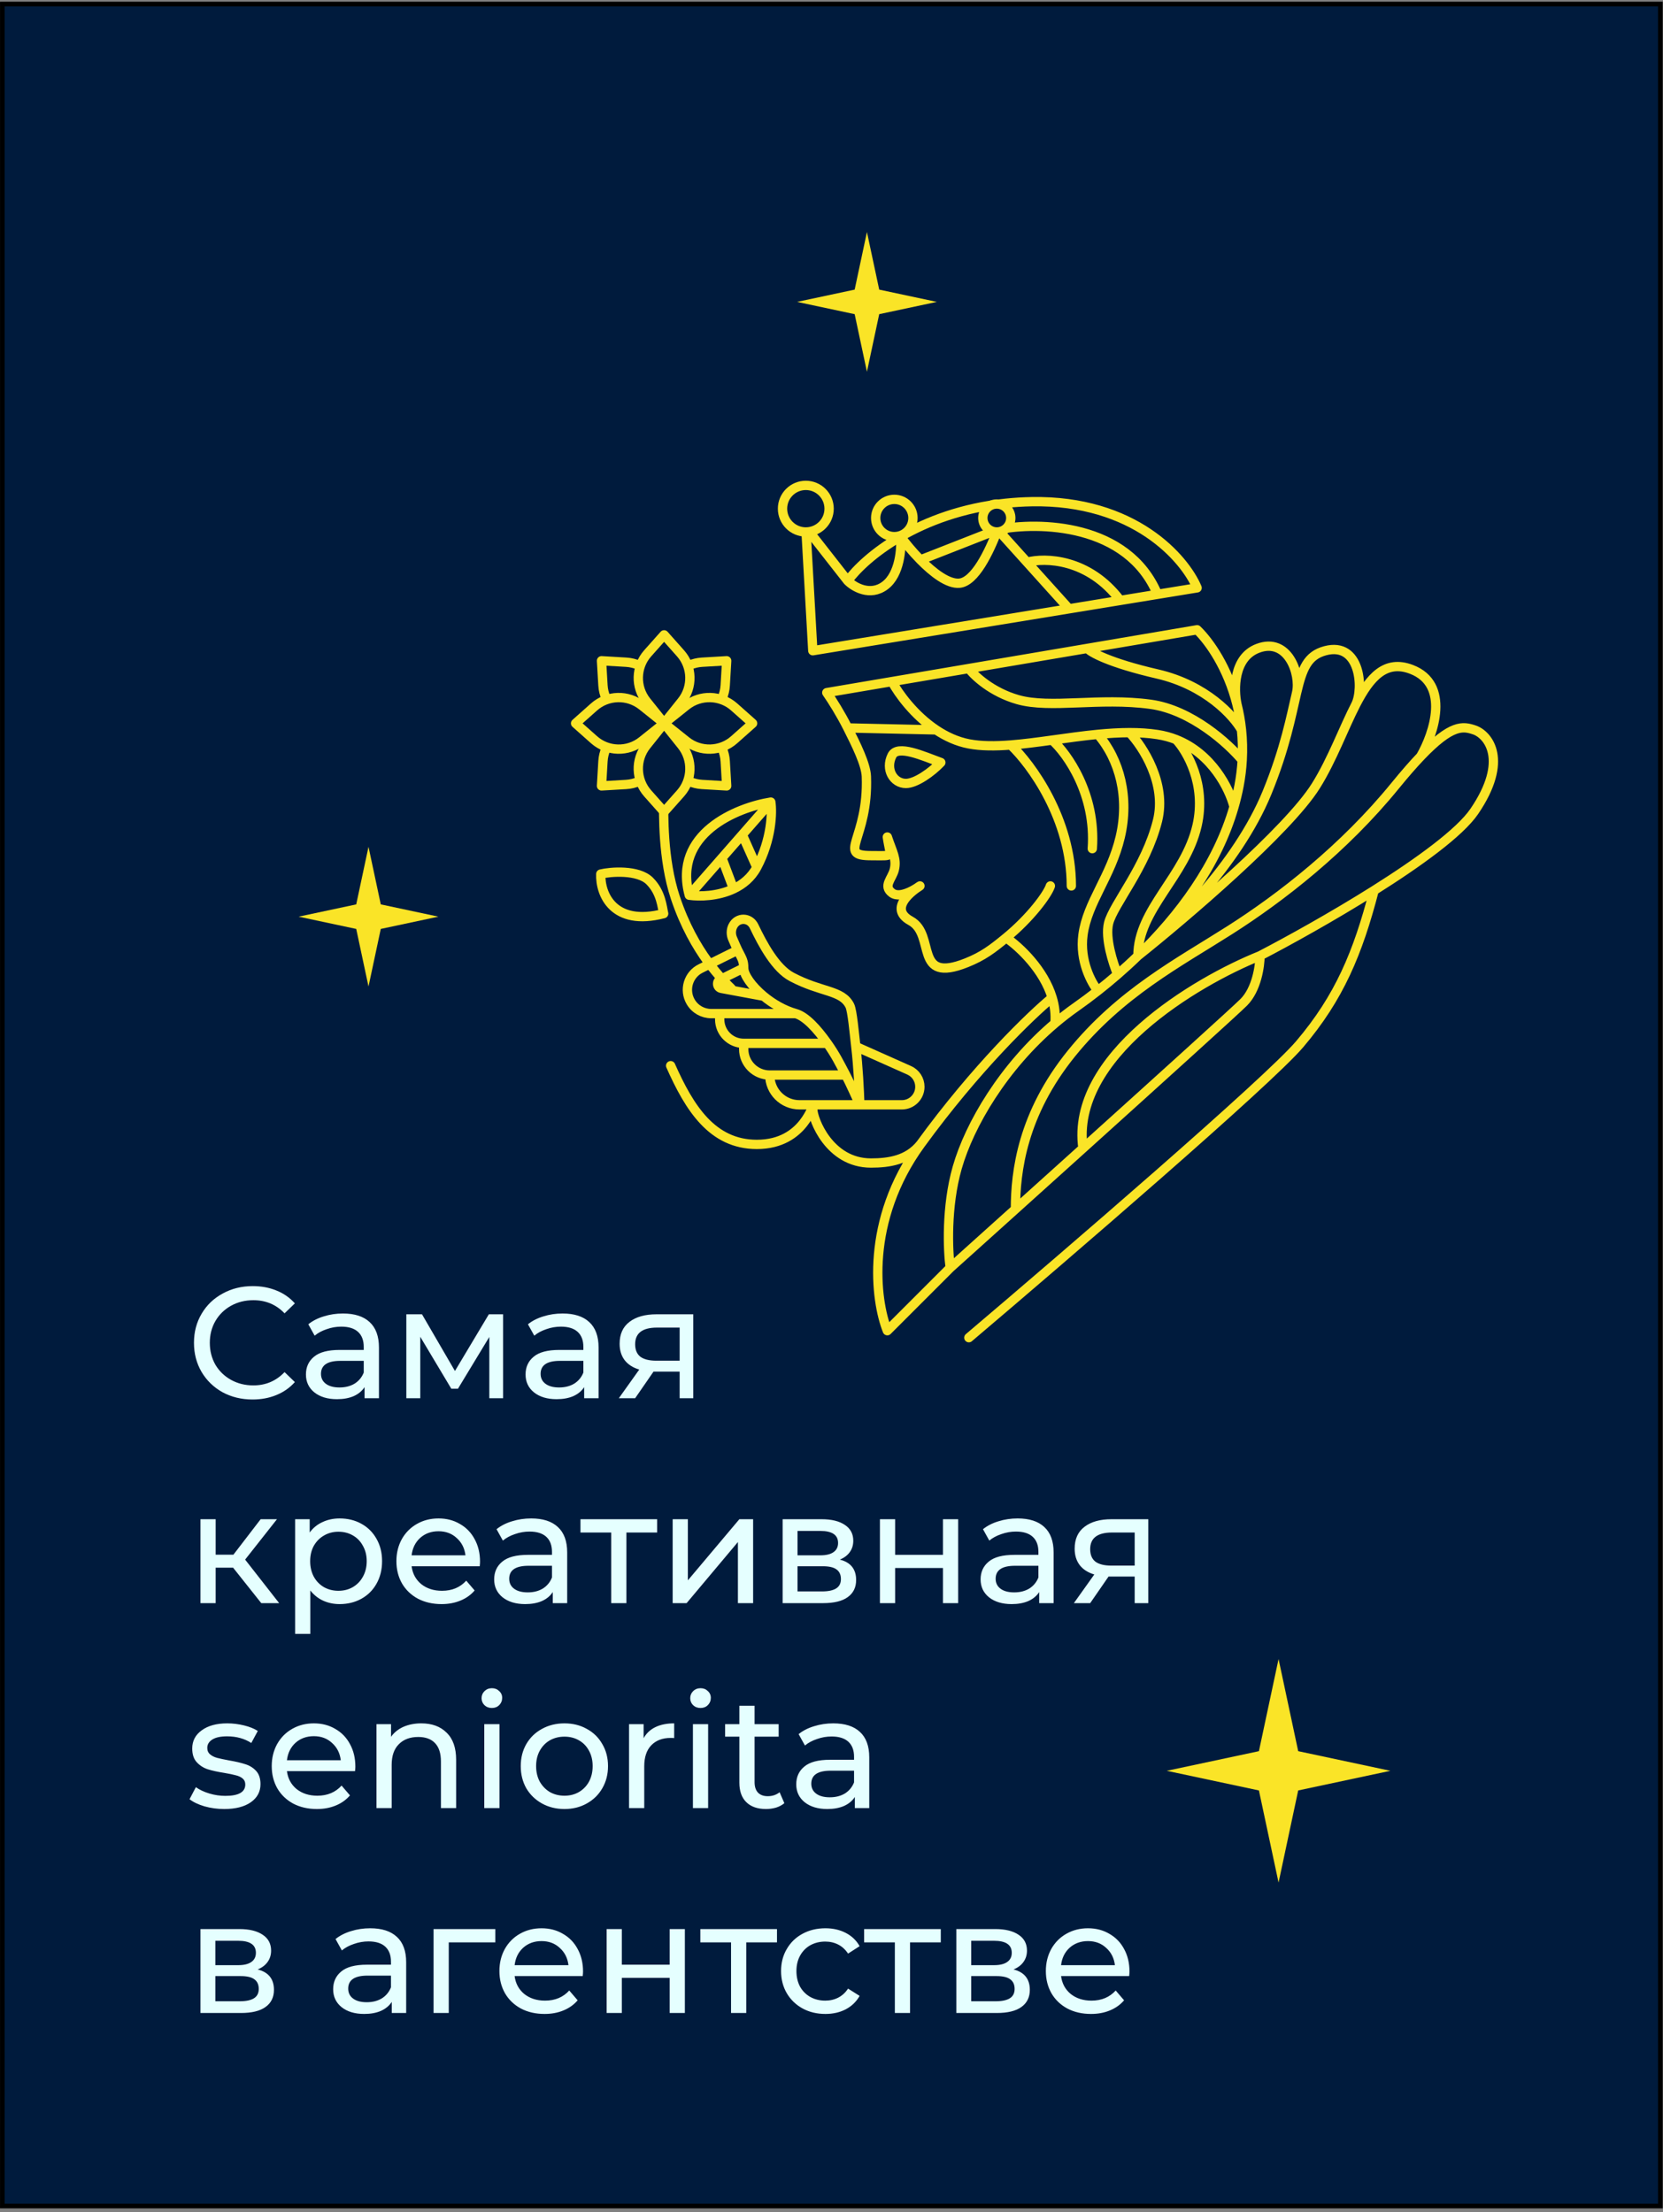
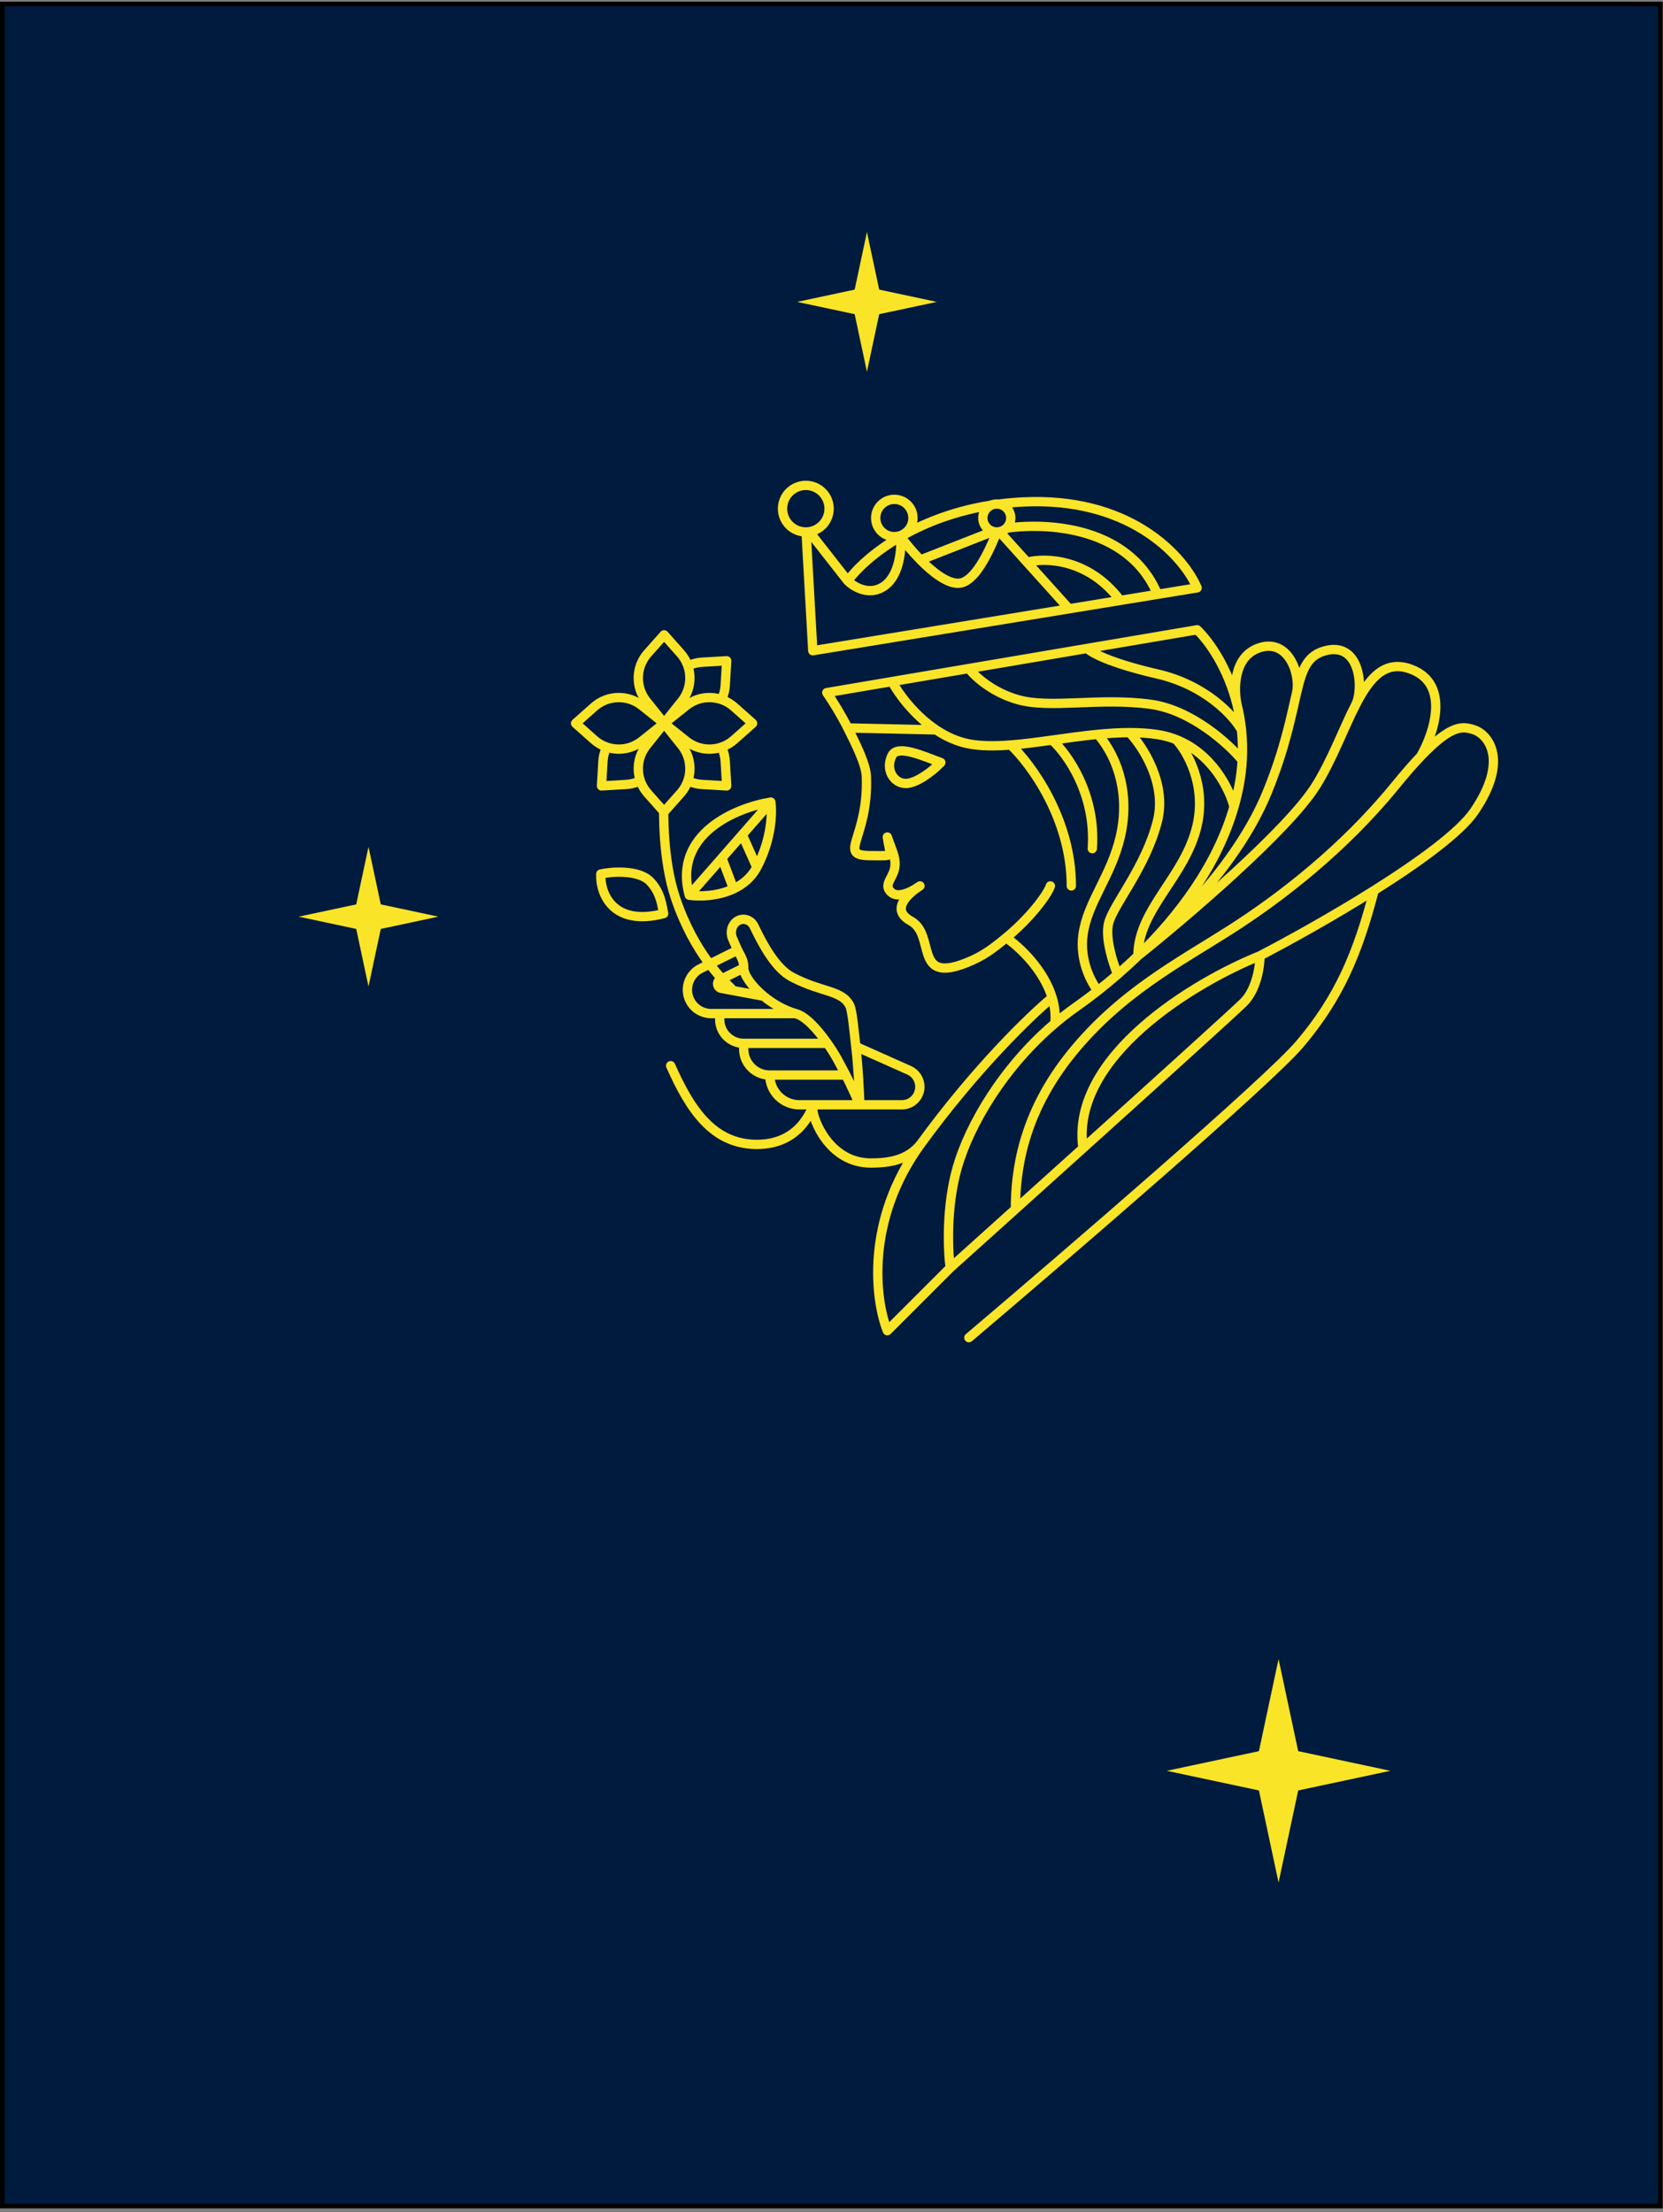
<svg xmlns="http://www.w3.org/2000/svg" width="357" height="475" viewBox="0 0 357 475" fill="none">
  <rect x="0" y="0" width="357" height="475" fill="#808080" stroke="none" />
  <path d="M0.505 0.865H356.438V473.675H0.505V0.865Z" fill="#001B3D" stroke="black" />
  <path fill-rule="evenodd" clip-rule="evenodd" d="M270.255 376.005L274.471 356.222L274.471 375.107V375.107L274.471 356.222L278.687 376.005L298.471 380.222H298.471L298.471 380.222L298.471 380.222H298.471L278.687 384.438L274.471 404.222L274.471 385.336V404.222L270.255 384.438L250.471 380.222V380.222L270.255 376.005Z" fill="#FAE427" />
  <path fill-rule="evenodd" clip-rule="evenodd" d="M76.472 194.187L79.107 181.822H79.107L81.742 194.187L94.107 196.822H82.303L82.303 196.822H94.107L81.742 199.457L79.107 211.822L76.472 199.457L64.107 196.822L75.91 196.822L75.91 196.822H64.107L76.472 194.187Z" fill="#FAE427" />
  <path fill-rule="evenodd" clip-rule="evenodd" d="M183.472 62.187L186.107 49.822H186.107L188.742 62.187L201.107 64.822H189.304L189.304 64.822H201.107L188.742 67.457L186.107 79.822L183.472 67.457L171.107 64.822L182.91 64.822L182.91 64.822L171.107 64.822L183.472 62.187Z" fill="#FAE427" />
  <path d="M169.967 209.761C176.413 213.167 180.711 212.528 182.43 215.934C182.969 217.002 183.393 221.924 183.719 224.699L195.176 229.811C196.572 230.434 197.471 231.82 197.471 233.348C197.471 235.487 195.737 237.222 193.598 237.222H184.578H171.626C168.099 237.222 165.24 234.362 165.24 230.835C162.154 230.835 159.653 228.334 159.653 225.249V224.024C156.805 224.024 154.496 221.715 154.496 218.867V217.637H152.676C150.873 217.637 149.204 216.687 148.284 215.138C146.766 212.581 147.744 209.274 150.409 207.954L158.364 204.014C158.159 203.614 157.678 202.483 157.269 201.543C156.897 200.687 156.899 199.678 157.319 198.845C158.311 196.879 160.927 196.909 161.876 198.896C163.786 202.896 166.526 207.943 169.967 209.761Z" fill="#001B3D" />
  <path d="M184.578 237.222C184.021 235.994 182.427 232.46 181.57 230.835M184.578 237.222H171.626C168.099 237.222 165.24 234.362 165.24 230.835V230.835M184.578 237.222C184.491 234.288 184.224 229.003 183.719 224.699M184.578 237.222H193.598C195.737 237.222 197.471 235.487 197.471 233.348V233.348C197.471 231.82 196.572 230.434 195.176 229.811L183.719 224.699M159.653 207.845C159.653 206.332 159.341 205.922 158.364 204.014M159.653 207.845C159.653 209.314 161.358 211.768 163.95 213.912M159.653 207.845L155.785 209.761L154.605 210.346C153.744 210.772 153.922 212.049 154.866 212.225L159.653 213.114L163.95 213.912M170.826 217.637H154.496M170.826 217.637C172.94 218.236 175.351 220.826 177.61 224.024M170.826 217.637C168.269 216.914 165.867 215.497 163.95 213.912M154.496 217.637V218.867C154.496 221.715 156.805 224.024 159.653 224.024V224.024M154.496 217.637H152.676C150.873 217.637 149.204 216.687 148.284 215.138V215.138C146.766 212.581 147.744 209.274 150.409 207.954L158.364 204.014M177.61 224.024H159.653M177.61 224.024C179.384 226.534 180.203 228.245 181.57 230.835M159.653 224.024V225.249C159.653 228.334 162.154 230.835 165.24 230.835V230.835M181.57 230.835H165.24M158.364 204.014C158.159 203.614 157.678 202.483 157.269 201.543C156.897 200.687 156.899 199.678 157.319 198.845V198.845C158.311 196.879 160.927 196.909 161.876 198.896C163.786 202.896 166.526 207.943 169.967 209.761C176.413 213.167 180.711 212.528 182.43 215.934C182.969 217.002 183.393 221.924 183.719 224.699" stroke="#FAE427" stroke-width="2" />
  <path d="M221.486 107.722C243.486 107.322 254.32 119.888 256.986 126.222L248.486 127.613L240.486 128.922L229.486 130.722L174.486 139.722L172.986 113.222L181.986 124.722C183.816 122.206 187.631 118.52 193.338 115.222C199.035 111.929 206.616 109.023 215.986 108.053C217.756 107.87 219.589 107.756 221.486 107.722Z" fill="#001B3D" />
  <path d="M270.487 205.222C270.487 207.388 269.787 212.422 266.987 215.222C265.257 216.951 249.191 231.49 232.486 246.557C227.593 250.97 222.645 255.428 217.986 259.624C212.803 264.291 207.979 268.632 203.986 272.222L190.486 285.722C187.891 279.222 185.68 262.122 197.594 245.722C209.508 229.322 221.409 217.888 225.87 214.222C224.064 208.236 218.941 203.376 215.986 201.345C213.041 203.763 211.053 205.295 207.486 206.722C195.986 211.322 200.986 200.722 195.486 197.722C191.118 195.339 194.951 192.009 196.713 190.741C195.449 191.525 192.94 192.812 191.486 191.722C189.486 190.222 191.517 188.677 191.986 186.722C192.541 184.412 191.569 182.971 190.486 179.722C191.133 184.222 192.189 183.722 186.986 183.722C179.486 183.722 186.486 180.222 185.986 166.722C185.89 164.117 183.77 159.836 181.986 156.299C180.474 153.299 178.71 150.481 177.486 148.722L191.486 146.344L207.986 143.542L233.431 139.222L256.986 135.222C259.626 137.76 263.576 143.402 265.538 151.222C264.854 148.055 264.787 141.222 269.987 139.222C276.487 136.722 279.263 144.722 278.349 148.722C279.566 143.587 280.658 140.743 284.487 139.722C291.987 137.722 292.77 147.722 291.08 151.222C294.091 145.395 297.411 141.597 302.987 143.722C311.387 146.922 307.82 157.512 304.987 162.407C311.637 155.432 314.062 155.913 316.487 156.722C319.487 157.722 323.987 163.222 316.487 174.222C313.371 178.791 304.547 185.177 294.987 191.194C286.137 196.763 276.656 202.017 270.487 205.222Z" fill="#001B3D" />
  <path d="M165.471 172.222C165.805 174.388 165.671 180.222 162.471 186.222C161.285 188.445 159.468 189.913 157.471 190.855C154.08 192.455 150.174 192.536 147.971 192.222C144.371 179.022 158.138 173.388 165.471 172.222Z" fill="#001B3D" />
  <path d="M139.471 189.171C141.971 191.671 142.138 194.838 142.471 196.171C131.671 198.971 128.805 192.005 128.971 187.671C130.971 187.171 136.972 186.671 139.471 189.171Z" fill="#001B3D" />
  <path d="M181.986 124.722L172.986 113.222L174.486 139.722L229.486 130.722M181.986 124.722C183.32 126.055 186.786 128.122 189.986 125.722C193.186 123.322 193.554 117.722 193.338 115.222M181.986 124.722C183.816 122.206 187.631 118.52 193.338 115.222M193.338 115.222C199.035 111.929 206.616 109.023 215.986 108.053M193.338 115.222C194.33 116.584 195.86 118.46 197.594 120.222M215.986 108.053C217.756 107.87 219.589 107.756 221.486 107.722C243.486 107.322 254.32 119.888 256.986 126.222L248.486 127.613M215.986 108.053C215.813 108.861 215.16 111.108 214.173 113.722M214.173 113.722C212.31 118.655 209.255 124.895 205.986 125.222C203.543 125.466 200.316 122.986 197.594 120.222M214.173 113.722C222.944 111.982 242.086 112.325 248.486 127.613M214.173 113.722L220.478 120.722M214.173 113.722L197.594 120.222M248.486 127.613L240.486 128.922M229.486 130.722L220.478 120.722M229.486 130.722L240.486 128.922M220.478 120.722C224.314 119.688 233.686 119.882 240.486 128.922M203.986 272.222C203.486 268.555 203.086 259.122 205.486 250.722C208.138 241.442 215.476 229.037 226.465 219.722M203.986 272.222C207.979 268.632 212.803 264.291 217.986 259.624M203.986 272.222L190.486 285.722C187.891 279.222 185.68 262.122 197.594 245.722M270.487 205.222C270.487 207.388 269.787 212.422 266.987 215.222C265.257 216.951 249.191 231.49 232.486 246.557M270.487 205.222C256.653 210.778 229.686 226.825 232.486 246.557M270.487 205.222C276.656 202.017 286.137 196.763 294.987 191.194M232.486 246.557C227.593 250.97 222.645 255.428 217.986 259.624M217.986 259.624C217.986 251.526 219.486 239.222 229.986 226.222C240.486 213.222 252.987 206.722 263.987 199.722C274.987 192.722 288.487 182.222 299.487 168.722C301.595 166.134 303.41 164.061 304.987 162.407M244.284 205.222C254.518 197.055 276.487 178.322 282.487 168.722C286.004 163.094 288.421 156.367 291.08 151.222M244.284 205.222C250.851 200.055 265.587 185.822 271.987 170.222C275.903 160.675 277.183 153.646 278.349 148.722M244.284 205.222C253.072 196.706 261.305 185.768 264.911 173.222M244.284 205.222C244.284 195.222 254.486 188.222 256.986 177.222C258.986 168.422 254.82 161.273 252.486 158.798M244.284 205.222C242.839 206.622 241.379 207.956 239.922 209.222M304.987 162.407C311.637 155.432 314.062 155.913 316.487 156.722C319.487 157.722 323.987 163.222 316.487 174.222C313.371 178.791 304.547 185.177 294.987 191.194M304.987 162.407C307.82 157.512 311.387 146.922 302.987 143.722C297.411 141.597 294.091 145.395 291.08 151.222M291.08 151.222C292.77 147.722 291.987 137.722 284.487 139.722C280.658 140.743 279.566 143.587 278.349 148.722M265.538 151.222C263.576 143.402 259.626 137.76 256.986 135.222L233.431 139.222M265.538 151.222C264.854 148.055 264.787 141.222 269.987 139.222C276.487 136.722 279.263 144.722 278.349 148.722M265.538 151.222C265.972 152.952 266.309 154.788 266.513 156.722M266.513 156.722C264.837 153.722 258.886 147.122 248.486 144.722C238.086 142.322 234.116 140.055 233.431 139.222M266.513 156.722C266.73 158.783 266.796 160.953 266.667 163.222M233.431 139.222L207.986 143.542M266.667 163.222C266.566 164.997 266.346 166.832 265.987 168.722C265.697 170.243 265.336 171.743 264.911 173.222M266.667 163.222C263.773 159.722 255.786 152.422 246.986 151.222C235.986 149.722 225.486 152.222 218.486 150.222C212.886 148.622 209.153 145.102 207.986 143.542M207.986 143.542L191.486 146.344M264.911 173.222C263.927 169.343 260.164 161.826 252.486 158.798M191.486 146.344L177.486 148.722C178.71 150.481 180.474 153.299 181.986 156.299M191.486 146.344C192.893 148.965 196.264 153.587 200.957 156.722M225.486 190.222C224.849 192.134 221.164 197.093 215.986 201.345M215.986 201.345C213.041 203.763 211.053 205.295 207.486 206.722C195.986 211.322 200.986 200.722 195.486 197.722C189.986 194.722 197.486 190.222 197.486 190.222C197.486 190.222 193.486 193.222 191.486 191.722C189.486 190.222 191.517 188.677 191.986 186.722C192.541 184.412 191.569 182.971 190.486 179.722C191.133 184.222 192.189 183.722 186.986 183.722C179.486 183.722 186.486 180.222 185.986 166.722C185.89 164.117 183.77 159.836 181.986 156.299M215.986 201.345C218.941 203.376 224.064 208.236 225.87 214.222M226.465 219.722C227.91 218.497 229.418 217.325 230.986 216.222C232.511 215.149 234.086 213.98 235.687 212.722M226.465 219.722C226.642 217.82 226.398 215.973 225.87 214.222M197.594 245.722C209.508 229.322 221.409 217.888 225.87 214.222M197.594 245.722C194.891 249.055 190.971 249.722 186.971 249.722C177.971 249.722 174.486 240.222 174.486 238.222C174.486 236.222 172.956 245.722 162.471 245.722C152.846 245.722 147.971 237.82 143.971 228.82M207.986 287.222C228.82 269.555 272.187 232.222 278.987 224.222C287.487 214.222 291.487 204.666 294.987 191.194M252.486 158.798C251.255 158.313 249.923 157.943 248.486 157.722C246.564 157.426 244.553 157.305 242.486 157.307M242.486 157.307C245.32 160.279 250.486 168.222 248.486 176.222C245.986 186.222 238.986 194.222 237.986 198.222C237.186 201.422 238.943 206.888 239.922 209.222M242.486 157.307C240.269 157.31 237.988 157.454 235.687 157.676M239.922 209.222C238.502 210.455 237.085 211.623 235.687 212.722M235.687 212.722C234.305 211.055 231.731 206.322 232.486 200.722C233.431 193.722 238.486 188.222 240.486 179.722C242.486 171.222 240.388 163.131 235.687 157.676M235.687 157.676C232.413 157.993 229.099 158.467 225.87 158.914M225.87 158.914C229.094 161.813 235.331 170.532 234.486 182.222M225.87 158.914C222.797 159.341 219.8 159.743 216.986 159.963M216.986 159.963C213.673 160.221 210.615 160.227 207.986 159.722C205.417 159.227 203.055 158.123 200.957 156.722M216.986 159.963C221.32 164.049 229.986 175.822 229.986 190.222M181.986 156.299L200.957 156.722M156.971 212.222C155.471 210.722 148.971 204.722 144.972 192.722C142.21 184.437 142.472 174.529 142.472 171.722M147.971 192.222C144.371 179.022 158.138 173.388 165.471 172.222M147.971 192.222L154.971 184.222M147.971 192.222C150.174 192.536 154.08 192.455 157.471 190.855M162.471 186.222C165.671 180.222 165.805 174.388 165.471 172.222M162.471 186.222L159.346 179.222M162.471 186.222C161.285 188.445 159.468 189.913 157.471 190.855M165.471 172.222L159.346 179.222M159.346 179.222L154.971 184.222M154.971 184.222L157.471 190.855M201.971 163.722C198.138 162.327 192.686 159.822 191.486 162.222C189.986 165.222 191.823 168.222 194.471 168.222C196.59 168.222 199.971 165.827 201.971 163.722ZM142.471 196.171C142.138 194.838 141.971 191.671 139.471 189.171C136.972 186.671 130.971 187.171 128.971 187.671C128.805 192.005 131.671 198.971 142.471 196.171Z" stroke="#FAE427" stroke-width="2" stroke-linecap="round" stroke-linejoin="round" />
  <circle cx="191.987" cy="111.222" r="4" fill="#001B3D" stroke="#FAE427" stroke-width="2" stroke-linecap="round" stroke-linejoin="round" />
  <circle cx="213.987" cy="111.222" r="3" fill="#001B3D" stroke="#FAE427" stroke-width="2" stroke-linecap="round" stroke-linejoin="round" />
  <circle cx="172.986" cy="109.222" r="5" fill="#001B3D" stroke="#FAE427" stroke-width="2" stroke-linecap="round" stroke-linejoin="round" />
-   <path d="M142.563 155.313L136.541 154.644C132.668 154.214 129.668 151.054 129.439 147.163L129.128 141.878L134.413 142.189C138.304 142.418 141.463 145.418 141.894 149.292L142.563 155.313Z" fill="#001B3D" stroke="#FAE427" stroke-width="2" stroke-linejoin="round" />
  <path d="M142.563 155.314L148.584 155.983C152.458 156.413 155.458 159.573 155.687 163.464L155.998 168.749L150.713 168.438C146.822 168.209 143.663 165.209 143.232 161.335L142.563 155.314Z" fill="#001B3D" stroke="#FAE427" stroke-width="2" stroke-linejoin="round" />
  <path d="M142.563 155.314L143.232 149.292C143.663 145.418 146.822 142.418 150.713 142.189L155.998 141.879L155.687 147.163C155.458 151.054 152.458 154.214 148.584 154.644L142.563 155.314Z" fill="#001B3D" stroke="#FAE427" stroke-width="2" stroke-linejoin="round" />
  <path d="M142.563 155.313L141.894 161.335C141.463 165.209 138.304 168.209 134.412 168.438L129.128 168.748L129.439 163.464C129.668 159.573 132.667 156.413 136.541 155.983L142.563 155.313Z" fill="#001B3D" stroke="#FAE427" stroke-width="2" stroke-linejoin="round" />
  <path d="M142.563 155.313L137.832 159.098C134.788 161.533 130.433 161.42 127.519 158.83L123.563 155.313L127.519 151.796C130.433 149.207 134.788 149.094 137.832 151.529L142.563 155.313Z" fill="#001B3D" stroke="#FAE427" stroke-width="2" stroke-linejoin="round" />
  <path d="M142.563 155.314L147.294 151.529C150.338 149.094 154.694 149.207 157.607 151.797L161.563 155.314L157.607 158.831C154.694 161.42 150.338 161.533 147.294 159.098L142.563 155.314Z" fill="#001B3D" stroke="#FAE427" stroke-width="2" stroke-linejoin="round" />
  <path d="M142.563 155.313L138.778 150.582C136.343 147.538 136.456 143.183 139.046 140.27L142.563 136.313L146.08 140.27C148.67 143.183 148.783 147.538 146.348 150.582L142.563 155.313Z" fill="#001B3D" stroke="#FAE427" stroke-width="2" stroke-linejoin="round" />
  <path d="M142.563 155.314L146.348 160.045C148.782 163.088 148.669 167.444 146.08 170.357L142.563 174.314L139.046 170.357C136.456 167.444 136.343 163.088 138.778 160.045L142.563 155.314Z" fill="#001B3D" stroke="#FAE427" stroke-width="2" stroke-linejoin="round" />
-   <path d="M54.22 300.494C51.84 300.494 49.687 299.972 47.76 298.93C45.856 297.864 44.36 296.414 43.272 294.578C42.184 292.719 41.64 290.634 41.64 288.322C41.64 286.01 42.184 283.936 43.272 282.1C44.36 280.241 45.867 278.79 47.794 277.748C49.721 276.682 51.874 276.15 54.254 276.15C56.113 276.15 57.813 276.467 59.354 277.102C60.895 277.714 62.21 278.632 63.298 279.856L61.088 281.998C59.297 280.116 57.065 279.176 54.39 279.176C52.622 279.176 51.024 279.572 49.596 280.366C48.168 281.159 47.046 282.258 46.23 283.664C45.437 285.046 45.04 286.599 45.04 288.322C45.04 290.044 45.437 291.608 46.23 293.014C47.046 294.396 48.168 295.484 49.596 296.278C51.024 297.071 52.622 297.468 54.39 297.468C57.042 297.468 59.275 296.516 61.088 294.612L63.298 296.754C62.21 297.978 60.884 298.907 59.32 299.542C57.779 300.176 56.079 300.494 54.22 300.494ZM73.632 282.032C76.125 282.032 78.029 282.644 79.344 283.868C80.681 285.092 81.35 286.916 81.35 289.342V300.222H78.256V297.842C77.712 298.68 76.93 299.326 75.91 299.78C74.912 300.21 73.722 300.426 72.34 300.426C70.323 300.426 68.702 299.938 67.478 298.964C66.276 297.989 65.676 296.708 65.676 295.122C65.676 293.535 66.254 292.266 67.41 291.314C68.566 290.339 70.402 289.852 72.918 289.852H78.086V289.206C78.086 287.8 77.678 286.724 76.862 285.976C76.046 285.228 74.844 284.854 73.258 284.854C72.192 284.854 71.15 285.035 70.13 285.398C69.11 285.738 68.249 286.202 67.546 286.792L66.186 284.344C67.115 283.596 68.226 283.029 69.518 282.644C70.81 282.236 72.181 282.032 73.632 282.032ZM72.884 297.91C74.13 297.91 75.207 297.638 76.114 297.094C77.02 296.527 77.678 295.734 78.086 294.714V292.198H73.054C70.288 292.198 68.906 293.127 68.906 294.986C68.906 295.892 69.257 296.606 69.96 297.128C70.662 297.649 71.637 297.91 72.884 297.91ZM108.001 282.202V300.222H105.043V287.064L98.311 298.182H96.883L90.219 287.03V300.222H87.227V282.202H90.593L97.665 294.374L104.941 282.202H108.001ZM120.78 282.032C123.274 282.032 125.178 282.644 126.492 283.868C127.83 285.092 128.498 286.916 128.498 289.342V300.222H125.404V297.842C124.86 298.68 124.078 299.326 123.058 299.78C122.061 300.21 120.871 300.426 119.488 300.426C117.471 300.426 115.85 299.938 114.626 298.964C113.425 297.989 112.824 296.708 112.824 295.122C112.824 293.535 113.402 292.266 114.558 291.314C115.714 290.339 117.55 289.852 120.066 289.852H125.234V289.206C125.234 287.8 124.826 286.724 124.01 285.976C123.194 285.228 121.993 284.854 120.406 284.854C119.341 284.854 118.298 285.035 117.278 285.398C116.258 285.738 115.397 286.202 114.694 286.792L113.334 284.344C114.264 283.596 115.374 283.029 116.666 282.644C117.958 282.236 119.33 282.032 120.78 282.032ZM120.032 297.91C121.279 297.91 122.356 297.638 123.262 297.094C124.169 296.527 124.826 295.734 125.234 294.714V292.198H120.202C117.437 292.198 116.054 293.127 116.054 294.986C116.054 295.892 116.406 296.606 117.108 297.128C117.811 297.649 118.786 297.91 120.032 297.91ZM148.826 282.202V300.222H145.902V294.51H140.666H140.292L136.348 300.222H132.846L137.232 294.068C135.872 293.66 134.829 292.991 134.104 292.062C133.378 291.11 133.016 289.931 133.016 288.526C133.016 286.463 133.718 284.899 135.124 283.834C136.529 282.746 138.467 282.202 140.938 282.202H148.826ZM136.348 288.628C136.348 289.829 136.722 290.724 137.47 291.314C138.24 291.88 139.385 292.164 140.904 292.164H145.902V285.058H141.04C137.912 285.058 136.348 286.248 136.348 288.628ZM50.038 336.606H46.298V344.222H43.034V326.202H46.298V333.818H50.106L55.954 326.202H59.456L52.622 334.872L59.932 344.222H56.09L50.038 336.606ZM72.908 326.032C74.654 326.032 76.218 326.417 77.6 327.188C78.983 327.958 80.06 329.035 80.83 330.418C81.624 331.8 82.02 333.398 82.02 335.212C82.02 337.025 81.624 338.634 80.83 340.04C80.06 341.422 78.983 342.499 77.6 343.27C76.218 344.04 74.654 344.426 72.908 344.426C71.616 344.426 70.426 344.176 69.338 343.678C68.273 343.179 67.366 342.454 66.618 341.502V350.818H63.354V326.202H66.482V329.058C67.208 328.06 68.126 327.312 69.236 326.814C70.347 326.292 71.571 326.032 72.908 326.032ZM72.636 341.57C73.792 341.57 74.824 341.309 75.73 340.788C76.66 340.244 77.385 339.496 77.906 338.544C78.45 337.569 78.722 336.458 78.722 335.212C78.722 333.965 78.45 332.866 77.906 331.914C77.385 330.939 76.66 330.191 75.73 329.67C74.824 329.148 73.792 328.888 72.636 328.888C71.503 328.888 70.472 329.16 69.542 329.704C68.636 330.225 67.91 330.962 67.366 331.914C66.845 332.866 66.584 333.965 66.584 335.212C66.584 336.458 66.845 337.569 67.366 338.544C67.888 339.496 68.613 340.244 69.542 340.788C70.472 341.309 71.503 341.57 72.636 341.57ZM103.048 335.314C103.048 335.563 103.026 335.892 102.98 336.3H88.361C88.564 337.886 89.256 339.167 90.434 340.142C91.636 341.094 93.121 341.57 94.888 341.57C97.042 341.57 98.776 340.844 100.09 339.394L101.892 341.502C101.076 342.454 100.056 343.179 98.832 343.678C97.631 344.176 96.282 344.426 94.787 344.426C92.882 344.426 91.194 344.04 89.721 343.27C88.247 342.476 87.103 341.377 86.287 339.972C85.493 338.566 85.097 336.98 85.097 335.212C85.097 333.466 85.482 331.891 86.252 330.486C87.046 329.08 88.123 327.992 89.483 327.222C90.865 326.428 92.418 326.032 94.141 326.032C95.863 326.032 97.393 326.428 98.731 327.222C100.09 327.992 101.144 329.08 101.892 330.486C102.663 331.891 103.048 333.5 103.048 335.314ZM94.141 328.786C92.576 328.786 91.262 329.262 90.197 330.214C89.154 331.166 88.542 332.412 88.361 333.954H99.921C99.739 332.435 99.116 331.2 98.05 330.248C97.008 329.273 95.704 328.786 94.141 328.786ZM114.04 326.032C116.533 326.032 118.437 326.644 119.752 327.868C121.089 329.092 121.758 330.916 121.758 333.342V344.222H118.664V341.842C118.12 342.68 117.338 343.326 116.318 343.78C115.321 344.21 114.131 344.426 112.748 344.426C110.731 344.426 109.11 343.938 107.886 342.964C106.685 341.989 106.084 340.708 106.084 339.122C106.084 337.535 106.662 336.266 107.818 335.314C108.974 334.339 110.81 333.852 113.326 333.852H118.494V333.206C118.494 331.8 118.086 330.724 117.27 329.976C116.454 329.228 115.253 328.854 113.666 328.854C112.601 328.854 111.558 329.035 110.538 329.398C109.518 329.738 108.657 330.202 107.954 330.792L106.594 328.344C107.523 327.596 108.634 327.029 109.926 326.644C111.218 326.236 112.589 326.032 114.04 326.032ZM113.292 341.91C114.539 341.91 115.615 341.638 116.522 341.094C117.429 340.527 118.086 339.734 118.494 338.714V336.198H113.462C110.697 336.198 109.314 337.127 109.314 338.986C109.314 339.892 109.665 340.606 110.368 341.128C111.071 341.649 112.045 341.91 113.292 341.91ZM141.066 329.058H134.47V344.222H131.206V329.058H124.61V326.202H141.066V329.058ZM144.403 326.202H147.667V339.326L158.717 326.202H161.675V344.222H158.411V331.098L147.395 344.222H144.403V326.202ZM180.285 334.872C182.619 335.461 183.787 336.923 183.787 339.258C183.787 340.844 183.186 342.068 181.985 342.93C180.806 343.791 179.038 344.222 176.681 344.222H168.011V326.202H176.375C178.505 326.202 180.171 326.61 181.373 327.426C182.574 328.219 183.175 329.352 183.175 330.826C183.175 331.778 182.914 332.605 182.393 333.308C181.894 333.988 181.191 334.509 180.285 334.872ZM171.207 333.954H176.103C177.349 333.954 178.29 333.727 178.925 333.274C179.582 332.82 179.911 332.163 179.911 331.302C179.911 329.579 178.641 328.718 176.103 328.718H171.207V333.954ZM176.443 341.706C177.803 341.706 178.823 341.49 179.503 341.06C180.183 340.629 180.523 339.96 180.523 339.054C180.523 338.124 180.205 337.433 179.571 336.98C178.959 336.526 177.984 336.3 176.647 336.3H171.207V341.706H176.443ZM188.895 326.202H192.159V333.852H202.427V326.202H205.691V344.222H202.427V336.674H192.159V344.222H188.895V326.202ZM218.464 326.032C220.957 326.032 222.861 326.644 224.176 327.868C225.513 329.092 226.182 330.916 226.182 333.342V344.222H223.088V341.842C222.544 342.68 221.762 343.326 220.742 343.78C219.745 344.21 218.555 344.426 217.172 344.426C215.155 344.426 213.534 343.938 212.31 342.964C211.109 341.989 210.508 340.708 210.508 339.122C210.508 337.535 211.086 336.266 212.242 335.314C213.398 334.339 215.234 333.852 217.75 333.852H222.918V333.206C222.918 331.8 222.51 330.724 221.694 329.976C220.878 329.228 219.677 328.854 218.09 328.854C217.025 328.854 215.982 329.035 214.962 329.398C213.942 329.738 213.081 330.202 212.378 330.792L211.018 328.344C211.947 327.596 213.058 327.029 214.35 326.644C215.642 326.236 217.013 326.032 218.464 326.032ZM217.716 341.91C218.963 341.91 220.039 341.638 220.946 341.094C221.853 340.527 222.51 339.734 222.918 338.714V336.198H217.886C215.121 336.198 213.738 337.127 213.738 338.986C213.738 339.892 214.089 340.606 214.792 341.128C215.495 341.649 216.469 341.91 217.716 341.91ZM246.509 326.202V344.222H243.585V338.51H238.349H237.975L234.031 344.222H230.529L234.915 338.068C233.555 337.66 232.513 336.991 231.787 336.062C231.062 335.11 230.699 333.931 230.699 332.526C230.699 330.463 231.402 328.899 232.807 327.834C234.213 326.746 236.151 326.202 238.621 326.202H246.509ZM234.031 332.628C234.031 333.829 234.405 334.724 235.153 335.314C235.924 335.88 237.069 336.164 238.587 336.164H243.585V329.058H238.723C235.595 329.058 234.031 330.248 234.031 332.628ZM48.134 388.426C46.661 388.426 45.244 388.233 43.884 387.848C42.524 387.44 41.459 386.93 40.688 386.318L42.048 383.734C42.841 384.3 43.805 384.754 44.938 385.094C46.071 385.434 47.216 385.604 48.372 385.604C51.228 385.604 52.656 384.788 52.656 383.156C52.656 382.612 52.463 382.181 52.078 381.864C51.693 381.546 51.205 381.32 50.616 381.184C50.049 381.025 49.233 380.855 48.168 380.674C46.717 380.447 45.527 380.186 44.598 379.892C43.691 379.597 42.909 379.098 42.252 378.396C41.595 377.693 41.266 376.707 41.266 375.438C41.266 373.806 41.946 372.502 43.306 371.528C44.666 370.53 46.491 370.032 48.78 370.032C49.981 370.032 51.183 370.179 52.384 370.474C53.585 370.768 54.571 371.165 55.342 371.664L53.948 374.248C52.475 373.296 50.741 372.82 48.746 372.82C47.363 372.82 46.309 373.046 45.584 373.5C44.859 373.953 44.496 374.554 44.496 375.302C44.496 375.891 44.7 376.356 45.108 376.696C45.516 377.036 46.015 377.285 46.604 377.444C47.216 377.602 48.066 377.784 49.154 377.988C50.605 378.237 51.772 378.509 52.656 378.804C53.563 379.076 54.333 379.552 54.968 380.232C55.603 380.912 55.92 381.864 55.92 383.088C55.92 384.72 55.217 386.023 53.812 386.998C52.429 387.95 50.537 388.426 48.134 388.426ZM76.285 379.314C76.285 379.563 76.263 379.892 76.217 380.3H61.597C61.801 381.886 62.492 383.167 63.671 384.142C64.873 385.094 66.357 385.57 68.125 385.57C70.278 385.57 72.013 384.844 73.327 383.394L75.129 385.502C74.313 386.454 73.293 387.179 72.069 387.678C70.868 388.176 69.519 388.426 68.023 388.426C66.119 388.426 64.43 388.04 62.957 387.27C61.484 386.476 60.339 385.377 59.523 383.972C58.73 382.566 58.333 380.98 58.333 379.212C58.333 377.466 58.718 375.891 59.489 374.486C60.282 373.08 61.359 371.992 62.719 371.222C64.102 370.428 65.654 370.032 67.377 370.032C69.1 370.032 70.63 370.428 71.967 371.222C73.327 371.992 74.381 373.08 75.129 374.486C75.9 375.891 76.285 377.5 76.285 379.314ZM67.377 372.786C65.813 372.786 64.499 373.262 63.433 374.214C62.391 375.166 61.779 376.412 61.597 377.954H73.157C72.976 376.435 72.353 375.2 71.287 374.248C70.245 373.273 68.941 372.786 67.377 372.786ZM90.439 370.032C92.729 370.032 94.542 370.7 95.879 372.038C97.24 373.352 97.919 375.29 97.919 377.852V388.222H94.656V378.226C94.656 376.48 94.236 375.166 93.397 374.282C92.559 373.398 91.358 372.956 89.793 372.956C88.025 372.956 86.632 373.477 85.612 374.52C84.591 375.54 84.082 377.013 84.082 378.94V388.222H80.817V370.202H83.945V372.922C84.603 371.992 85.487 371.278 86.597 370.78C87.731 370.281 89.011 370.032 90.439 370.032ZM103.96 370.202H107.224V388.222H103.96V370.202ZM105.592 366.734C104.957 366.734 104.425 366.53 103.994 366.122C103.586 365.714 103.382 365.215 103.382 364.626C103.382 364.036 103.586 363.538 103.994 363.13C104.425 362.699 104.957 362.484 105.592 362.484C106.227 362.484 106.748 362.688 107.156 363.096C107.587 363.481 107.802 363.968 107.802 364.558C107.802 365.17 107.587 365.691 107.156 366.122C106.748 366.53 106.227 366.734 105.592 366.734ZM121.174 388.426C119.384 388.426 117.774 388.029 116.346 387.236C114.918 386.442 113.796 385.354 112.98 383.972C112.187 382.566 111.79 380.98 111.79 379.212C111.79 377.444 112.187 375.868 112.98 374.486C113.796 373.08 114.918 371.992 116.346 371.222C117.774 370.428 119.384 370.032 121.174 370.032C122.965 370.032 124.563 370.428 125.968 371.222C127.396 371.992 128.507 373.08 129.3 374.486C130.116 375.868 130.524 377.444 130.524 379.212C130.524 380.98 130.116 382.566 129.3 383.972C128.507 385.354 127.396 386.442 125.968 387.236C124.563 388.029 122.965 388.426 121.174 388.426ZM121.174 385.57C122.33 385.57 123.362 385.309 124.268 384.788C125.198 384.244 125.923 383.496 126.444 382.544C126.966 381.569 127.226 380.458 127.226 379.212C127.226 377.965 126.966 376.866 126.444 375.914C125.923 374.939 125.198 374.191 124.268 373.67C123.362 373.148 122.33 372.888 121.174 372.888C120.018 372.888 118.976 373.148 118.046 373.67C117.14 374.191 116.414 374.939 115.87 375.914C115.349 376.866 115.088 377.965 115.088 379.212C115.088 380.458 115.349 381.569 115.87 382.544C116.414 383.496 117.14 384.244 118.046 384.788C118.976 385.309 120.018 385.57 121.174 385.57ZM138.166 373.228C138.733 372.185 139.572 371.392 140.682 370.848C141.793 370.304 143.142 370.032 144.728 370.032V373.194C144.547 373.171 144.298 373.16 143.98 373.16C142.212 373.16 140.818 373.692 139.798 374.758C138.801 375.8 138.302 377.296 138.302 379.246V388.222H135.038V370.202H138.166V373.228ZM148.751 370.202H152.015V388.222H148.751V370.202ZM150.383 366.734C149.748 366.734 149.216 366.53 148.785 366.122C148.377 365.714 148.173 365.215 148.173 364.626C148.173 364.036 148.377 363.538 148.785 363.13C149.216 362.699 149.748 362.484 150.383 362.484C151.018 362.484 151.539 362.688 151.947 363.096C152.378 363.481 152.593 363.968 152.593 364.558C152.593 365.17 152.378 365.691 151.947 366.122C151.539 366.53 151.018 366.734 150.383 366.734ZM168.379 387.168C167.903 387.576 167.314 387.893 166.611 388.12C165.909 388.324 165.183 388.426 164.435 388.426C162.622 388.426 161.217 387.938 160.219 386.964C159.222 385.989 158.723 384.595 158.723 382.782V372.888H155.663V370.202H158.723V366.258H161.987V370.202H167.155V372.888H161.987V382.646C161.987 383.62 162.225 384.368 162.701 384.89C163.2 385.411 163.903 385.672 164.809 385.672C165.807 385.672 166.657 385.388 167.359 384.822L168.379 387.168ZM178.887 370.032C181.381 370.032 183.285 370.644 184.599 371.868C185.937 373.092 186.605 374.916 186.605 377.342V388.222H183.511V385.842C182.967 386.68 182.185 387.326 181.165 387.78C180.168 388.21 178.978 388.426 177.595 388.426C175.578 388.426 173.957 387.938 172.733 386.964C171.532 385.989 170.931 384.708 170.931 383.122C170.931 381.535 171.509 380.266 172.665 379.314C173.821 378.339 175.657 377.852 178.173 377.852H183.341V377.206C183.341 375.8 182.933 374.724 182.117 373.976C181.301 373.228 180.1 372.854 178.513 372.854C177.448 372.854 176.405 373.035 175.385 373.398C174.365 373.738 173.504 374.202 172.801 374.792L171.441 372.344C172.371 371.596 173.481 371.029 174.773 370.644C176.065 370.236 177.437 370.032 178.887 370.032ZM178.139 385.91C179.386 385.91 180.463 385.638 181.369 385.094C182.276 384.527 182.933 383.734 183.341 382.714V380.198H178.309C175.544 380.198 174.161 381.127 174.161 382.986C174.161 383.892 174.513 384.606 175.215 385.128C175.918 385.649 176.893 385.91 178.139 385.91ZM55.308 422.872C57.643 423.461 58.81 424.923 58.81 427.258C58.81 428.844 58.209 430.068 57.008 430.93C55.829 431.791 54.061 432.222 51.704 432.222H43.034V414.202H51.398C53.529 414.202 55.195 414.61 56.396 415.426C57.597 416.219 58.198 417.352 58.198 418.826C58.198 419.778 57.937 420.605 57.416 421.308C56.917 421.988 56.215 422.509 55.308 422.872ZM46.23 421.954H51.126C52.373 421.954 53.313 421.727 53.948 421.274C54.605 420.82 54.934 420.163 54.934 419.302C54.934 417.579 53.665 416.718 51.126 416.718H46.23V421.954ZM51.466 429.706C52.826 429.706 53.846 429.49 54.526 429.06C55.206 428.629 55.546 427.96 55.546 427.054C55.546 426.124 55.229 425.433 54.594 424.98C53.982 424.526 53.007 424.3 51.67 424.3H46.23V429.706H51.466ZM79.476 414.032C81.969 414.032 83.873 414.644 85.188 415.868C86.525 417.092 87.194 418.916 87.194 421.342V432.222H84.1V429.842C83.556 430.68 82.774 431.326 81.754 431.78C80.756 432.21 79.566 432.426 78.184 432.426C76.166 432.426 74.546 431.938 73.322 430.964C72.12 429.989 71.52 428.708 71.52 427.122C71.52 425.535 72.098 424.266 73.254 423.314C74.41 422.339 76.246 421.852 78.762 421.852H83.93V421.206C83.93 419.8 83.522 418.724 82.706 417.976C81.89 417.228 80.688 416.854 79.102 416.854C78.036 416.854 76.994 417.035 75.974 417.398C74.954 417.738 74.092 418.202 73.39 418.792L72.03 416.344C72.959 415.596 74.07 415.029 75.362 414.644C76.654 414.236 78.025 414.032 79.476 414.032ZM78.728 429.91C79.974 429.91 81.051 429.638 81.958 429.094C82.864 428.527 83.522 427.734 83.93 426.714V424.198H78.898C76.132 424.198 74.75 425.127 74.75 426.986C74.75 427.892 75.101 428.606 75.804 429.128C76.506 429.649 77.481 429.91 78.728 429.91ZM106.331 417.058H96.335V432.222H93.071V414.202H106.331V417.058ZM125.162 423.314C125.162 423.563 125.139 423.892 125.094 424.3H110.474C110.678 425.886 111.369 427.167 112.548 428.142C113.749 429.094 115.234 429.57 117.002 429.57C119.155 429.57 120.889 428.844 122.204 427.394L124.006 429.502C123.19 430.454 122.17 431.179 120.946 431.678C119.744 432.176 118.396 432.426 116.9 432.426C114.996 432.426 113.307 432.04 111.834 431.27C110.36 430.476 109.216 429.377 108.4 427.972C107.606 426.566 107.21 424.98 107.21 423.212C107.21 421.466 107.595 419.891 108.366 418.486C109.159 417.08 110.236 415.992 111.596 415.222C112.978 414.428 114.531 414.032 116.254 414.032C117.976 414.032 119.506 414.428 120.844 415.222C122.204 415.992 123.258 417.08 124.006 418.486C124.776 419.891 125.162 421.5 125.162 423.314ZM116.254 416.786C114.69 416.786 113.375 417.262 112.31 418.214C111.267 419.166 110.655 420.412 110.474 421.954H122.034C121.852 420.435 121.229 419.2 120.164 418.248C119.121 417.273 117.818 416.786 116.254 416.786ZM130.225 414.202H133.489V421.852H143.757V414.202H147.021V432.222H143.757V424.674H133.489V432.222H130.225V414.202ZM166.798 417.058H160.202V432.222H156.938V417.058H150.342V414.202H166.798V417.058ZM177.193 432.426C175.357 432.426 173.713 432.029 172.263 431.236C170.835 430.442 169.713 429.354 168.897 427.972C168.081 426.566 167.673 424.98 167.673 423.212C167.673 421.444 168.081 419.868 168.897 418.486C169.713 417.08 170.835 415.992 172.263 415.222C173.713 414.428 175.357 414.032 177.193 414.032C178.825 414.032 180.275 414.36 181.545 415.018C182.837 415.675 183.834 416.627 184.537 417.874L182.055 419.472C181.488 418.61 180.785 417.964 179.947 417.534C179.108 417.103 178.179 416.888 177.159 416.888C175.98 416.888 174.915 417.148 173.963 417.67C173.033 418.191 172.297 418.939 171.753 419.914C171.231 420.866 170.971 421.965 170.971 423.212C170.971 424.481 171.231 425.603 171.753 426.578C172.297 427.53 173.033 428.266 173.963 428.788C174.915 429.309 175.98 429.57 177.159 429.57C178.179 429.57 179.108 429.354 179.947 428.924C180.785 428.493 181.488 427.847 182.055 426.986L184.537 428.55C183.834 429.796 182.837 430.76 181.545 431.44C180.275 432.097 178.825 432.426 177.193 432.426ZM201.96 417.058H195.364V432.222H192.1V417.058H185.504V414.202H201.96V417.058ZM217.572 422.872C219.906 423.461 221.074 424.923 221.074 427.258C221.074 428.844 220.473 430.068 219.272 430.93C218.093 431.791 216.325 432.222 213.968 432.222H205.298V414.202H213.662C215.792 414.202 217.458 414.61 218.66 415.426C219.861 416.219 220.462 417.352 220.462 418.826C220.462 419.778 220.201 420.605 219.68 421.308C219.181 421.988 218.478 422.509 217.572 422.872ZM208.494 421.954H213.39C214.636 421.954 215.577 421.727 216.212 421.274C216.869 420.82 217.198 420.163 217.198 419.302C217.198 417.579 215.928 416.718 213.39 416.718H208.494V421.954ZM213.73 429.706C215.09 429.706 216.11 429.49 216.79 429.06C217.47 428.629 217.81 427.96 217.81 427.054C217.81 426.124 217.492 425.433 216.858 424.98C216.246 424.526 215.271 424.3 213.934 424.3H208.494V429.706H213.73ZM242.468 423.314C242.468 423.563 242.446 423.892 242.4 424.3H227.78C227.984 425.886 228.676 427.167 229.854 428.142C231.056 429.094 232.54 429.57 234.308 429.57C236.462 429.57 238.196 428.844 239.51 427.394L241.312 429.502C240.496 430.454 239.476 431.179 238.252 431.678C237.051 432.176 235.702 432.426 234.206 432.426C232.302 432.426 230.614 432.04 229.14 431.27C227.667 430.476 226.522 429.377 225.706 427.972C224.913 426.566 224.516 424.98 224.516 423.212C224.516 421.466 224.902 419.891 225.672 418.486C226.466 417.08 227.542 415.992 228.902 415.222C230.285 414.428 231.838 414.032 233.56 414.032C235.283 414.032 236.813 414.428 238.15 415.222C239.51 415.992 240.564 417.08 241.312 418.486C242.083 419.891 242.468 421.5 242.468 423.314ZM233.56 416.786C231.996 416.786 230.682 417.262 229.616 418.214C228.574 419.166 227.962 420.412 227.78 421.954H239.34C239.159 420.435 238.536 419.2 237.47 418.248C236.428 417.273 235.124 416.786 233.56 416.786Z" fill="#E5FFFF" />
</svg>